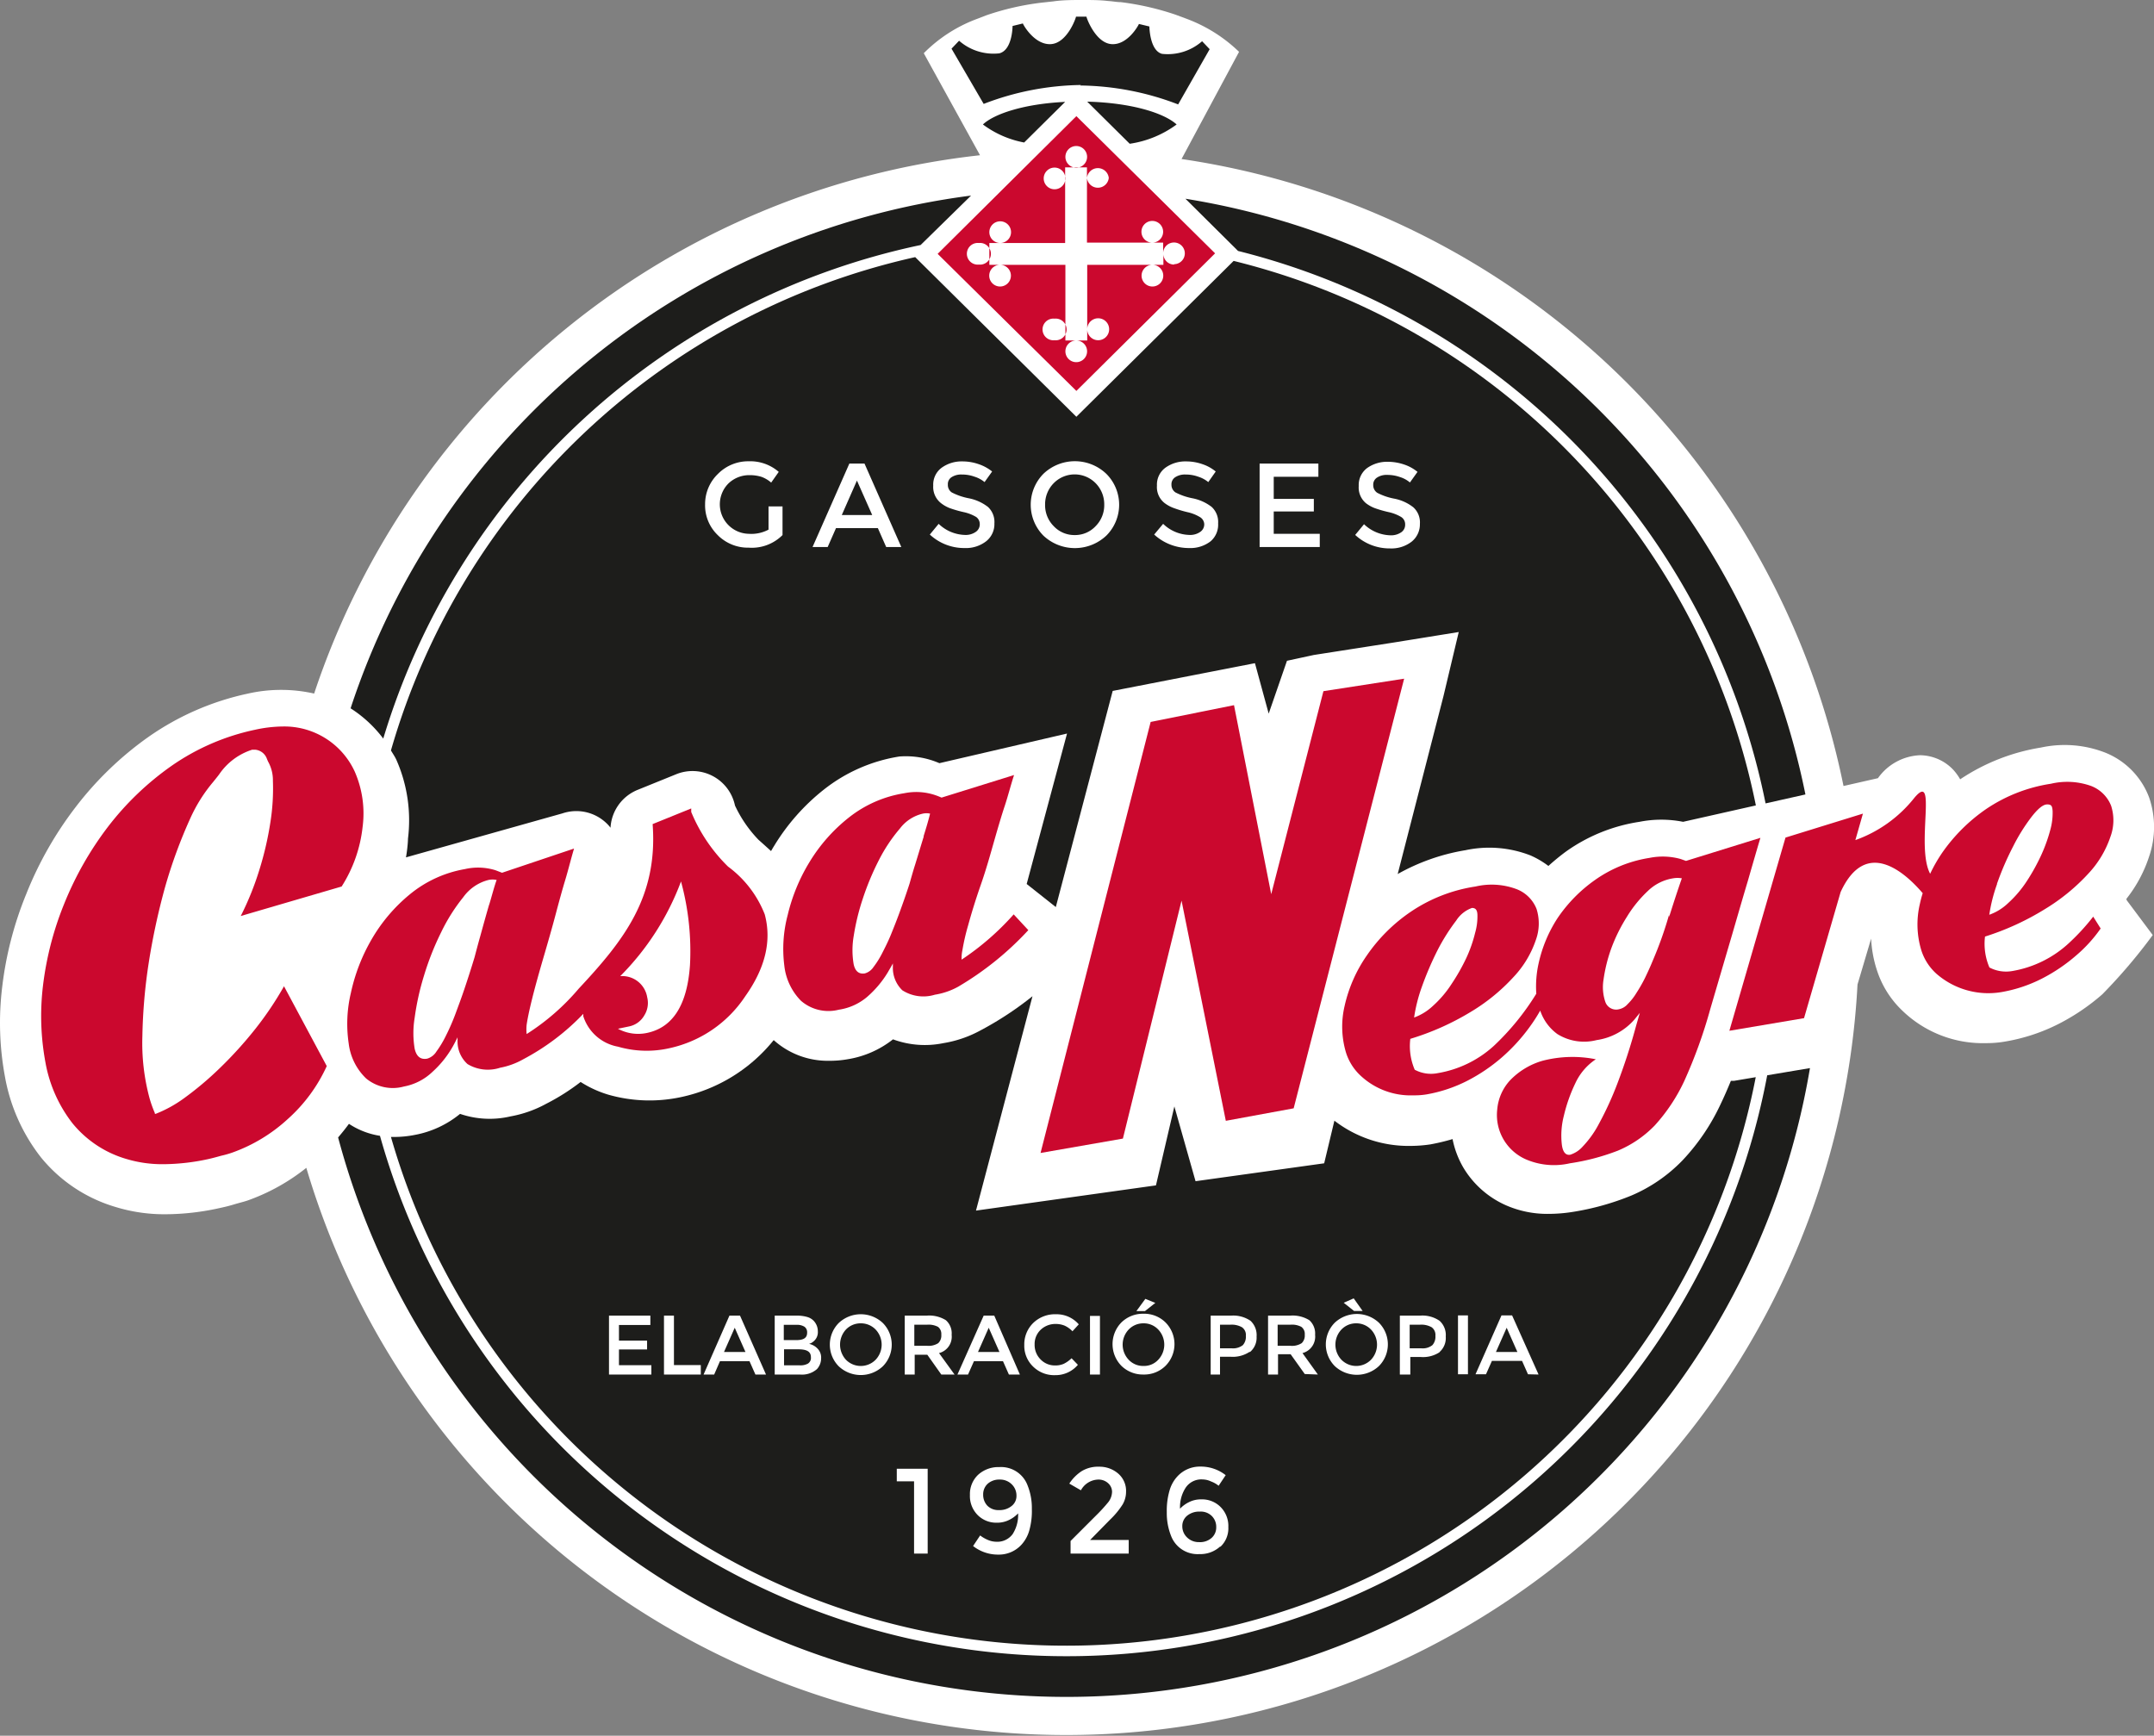
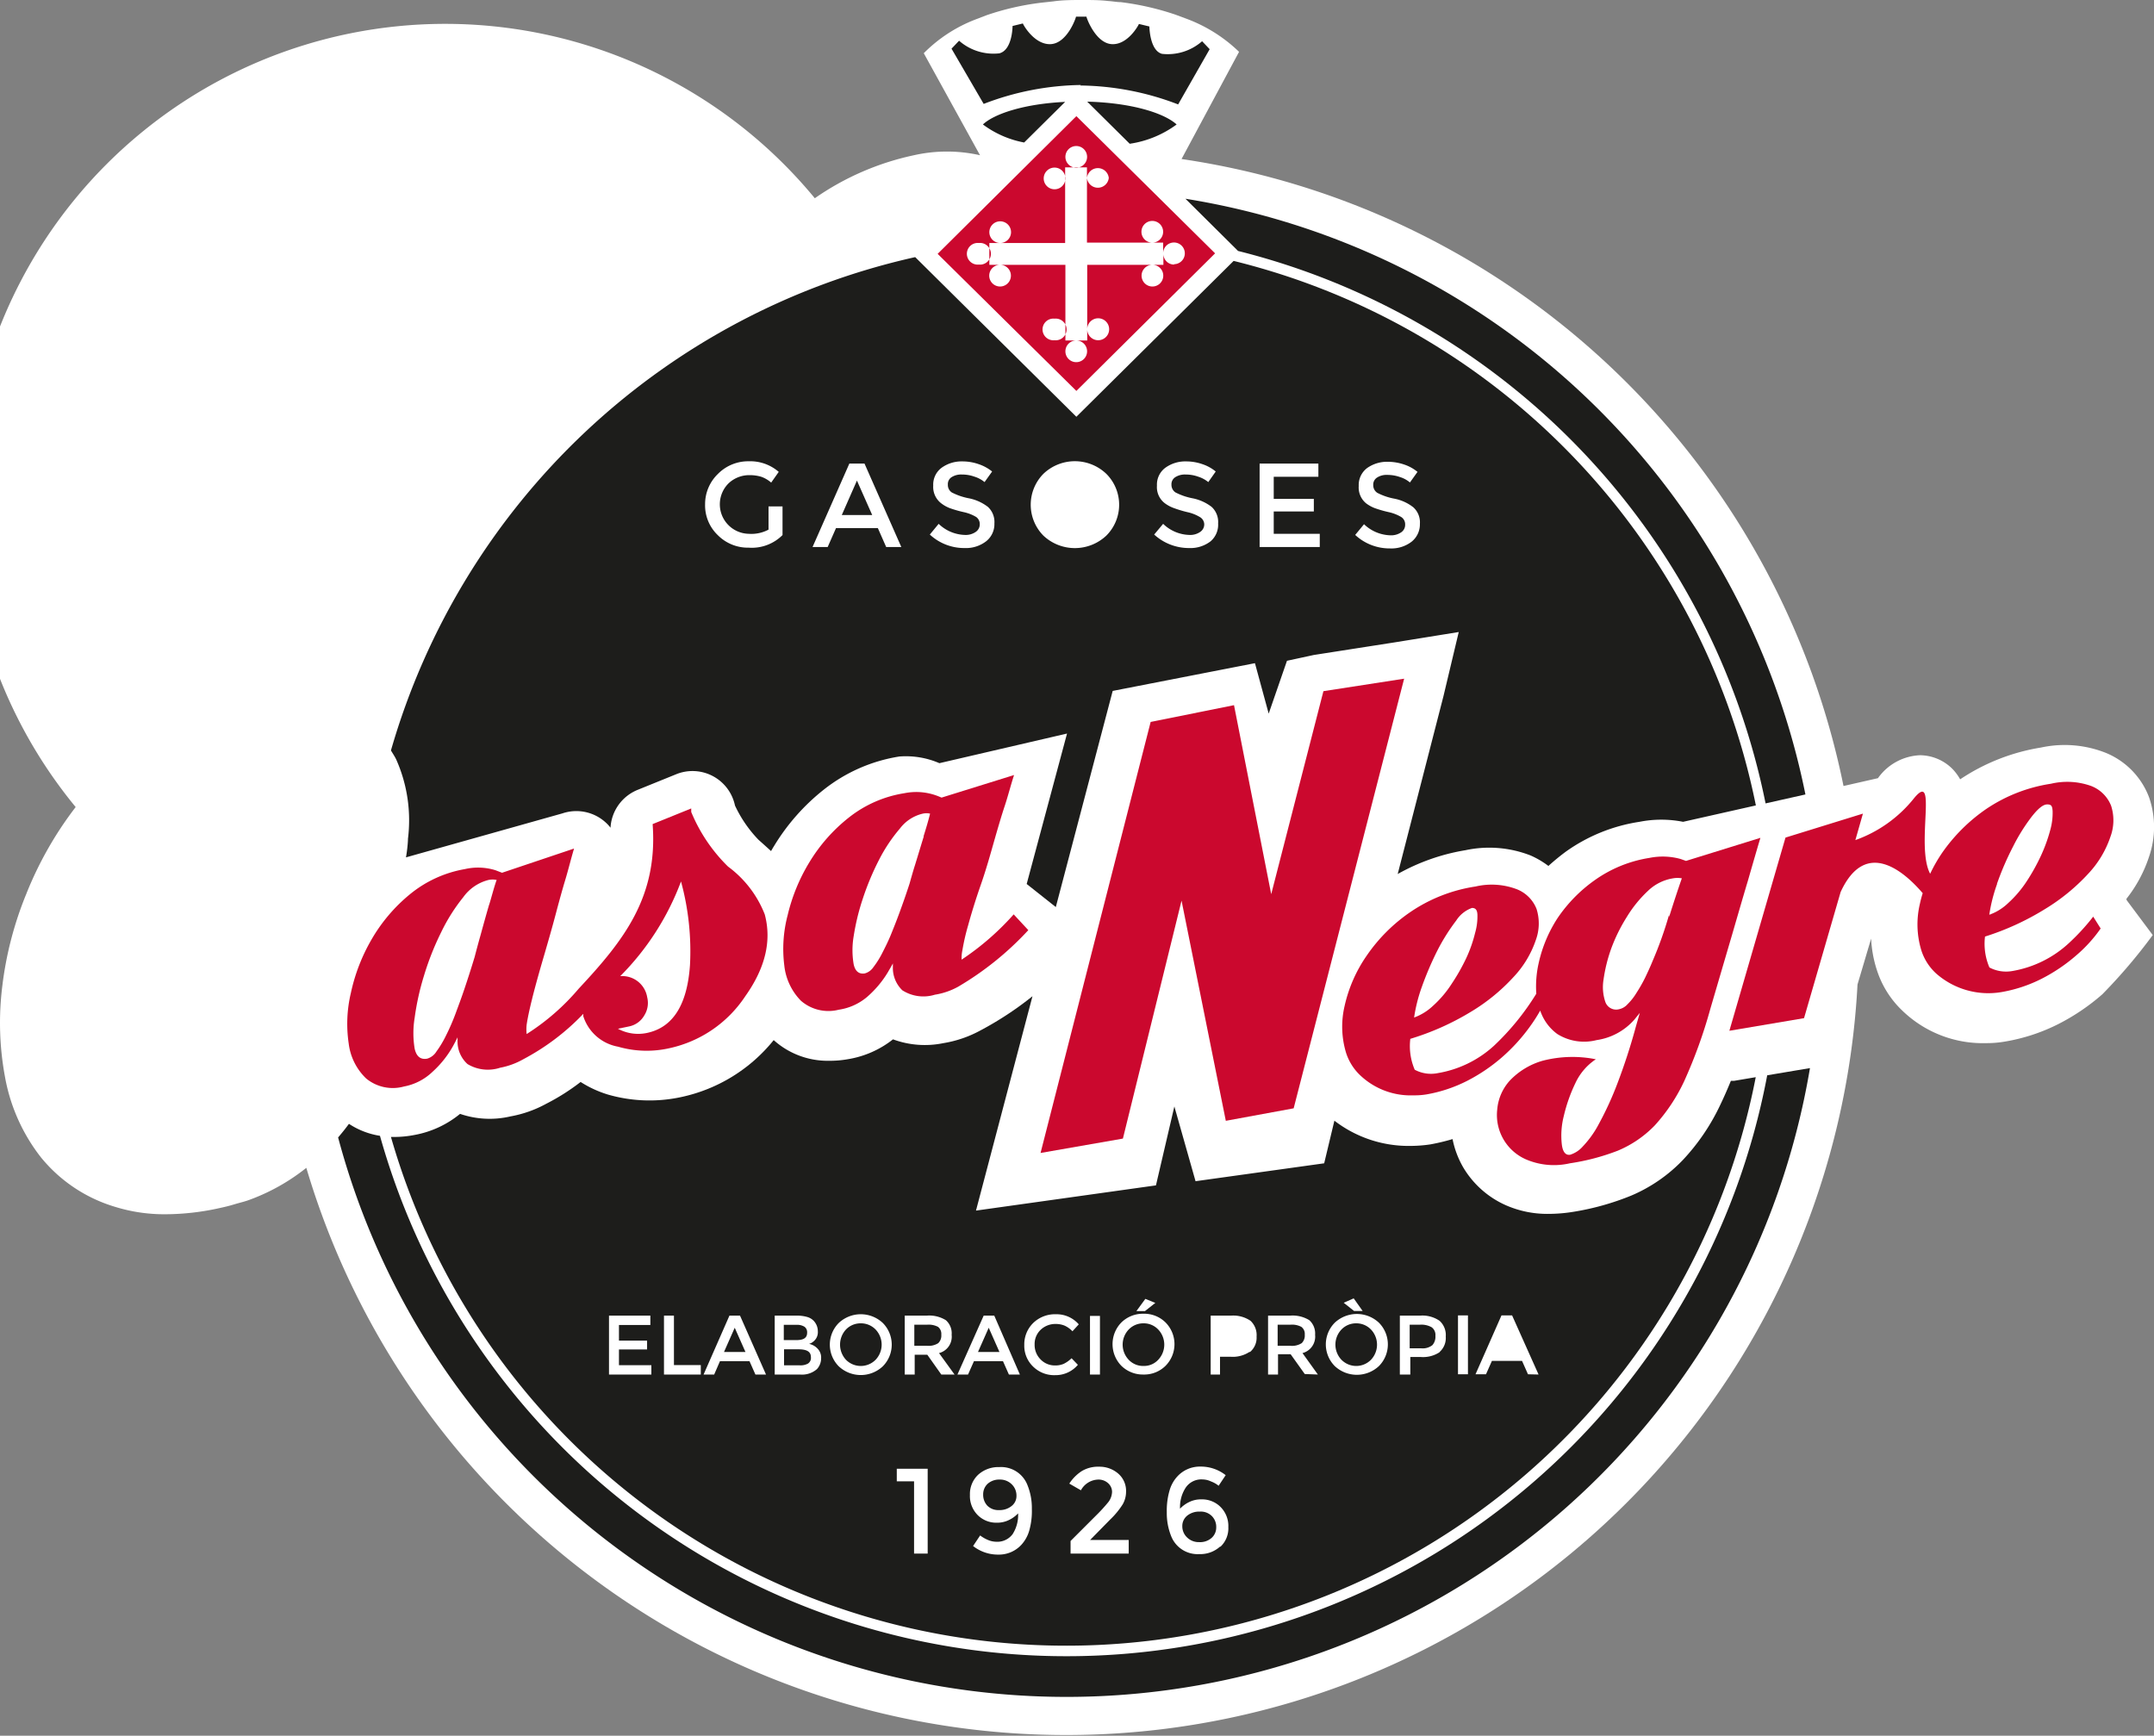
<svg xmlns="http://www.w3.org/2000/svg" viewBox="0 0 170.8 137.64">
  <rect x="0" y="0" width="170.8" height="137.64" fill="#808080" stroke="none" />
  <defs>
    <style>
      .b6879e3a-9fdd-4080-9b4a-926e0c8ea57c {
        fill: #fff;
      }

      .bb2022f4-5928-46fc-a1f6-402241448fd6 {
        fill: #1d1d1b;
      }

      .f2f27951-ac5d-4382-9941-75590251c8be {
        fill: #cb082e;
      }
    </style>
  </defs>
  <g id="bc935264-093a-4268-a990-3b2476cf71e9" data-name="Capa 2">
    <g id="b65d0574-6ad5-4164-93f4-82a4d0fddd49" data-name="Capa 1">
      <g>
-         <path class="b6879e3a-9fdd-4080-9b4a-926e0c8ea57c" d="M168.61,71.28a10.78,10.78,0,0,0,1.8-3.35,7.19,7.19,0,0,0,0-4.7A6.16,6.16,0,0,0,167,59.71a8.85,8.85,0,0,0-5.16-.43,16.11,16.11,0,0,0-6.41,2.52,4.08,4.08,0,0,0-.57-.78,3.67,3.67,0,0,0-2.62-1.13,4.31,4.31,0,0,0-3.33,1.82l-2.73.62A62.9,62.9,0,0,0,93.69,12.61l4.56-8.5a12,12,0,0,0-4.08-2.59l-.94-.35a21.77,21.77,0,0,0-4.36-1c-.32,0-.63-.07-1-.09C87.23,0,86.52,0,85.8,0s-1.54,0-2.28.11l-.92.1a21.13,21.13,0,0,0-4.38,1l-.91.35a11.65,11.65,0,0,0-4.06,2.66l4.46,8.09A62.91,62.91,0,0,0,24.91,55a11.9,11.9,0,0,0-5.24,0,21.6,21.6,0,0,0-7.86,3.41A26.6,26.6,0,0,0,6,64a28.73,28.73,0,0,0-3.92,6.9A28.11,28.11,0,0,0,.17,78.3,23.4,23.4,0,0,0,.4,85.42a14.48,14.48,0,0,0,2.84,6.35,12,12,0,0,0,5.91,3.94,13.17,13.17,0,0,0,4,.58,20,20,0,0,0,4.26-.49c.37-.08.76-.17,1.15-.29s.75-.2,1.1-.32a16.1,16.1,0,0,0,4.63-2.58,62.84,62.84,0,0,0,123-14.54l1.08-3.64a9.45,9.45,0,0,0,.46,2.51,7.66,7.66,0,0,0,2,3.19,9.18,9.18,0,0,0,6.66,2.59,8.46,8.46,0,0,0,1.53-.13,14.76,14.76,0,0,0,4.25-1.41,17,17,0,0,0,3.43-2.33,43,43,0,0,0,4-4.7l-2.07-2.77Z" />
+         <path class="b6879e3a-9fdd-4080-9b4a-926e0c8ea57c" d="M168.61,71.28a10.78,10.78,0,0,0,1.8-3.35,7.19,7.19,0,0,0,0-4.7A6.16,6.16,0,0,0,167,59.71a8.85,8.85,0,0,0-5.16-.43,16.11,16.11,0,0,0-6.41,2.52,4.08,4.08,0,0,0-.57-.78,3.67,3.67,0,0,0-2.62-1.13,4.31,4.31,0,0,0-3.33,1.82l-2.73.62A62.9,62.9,0,0,0,93.69,12.61l4.56-8.5a12,12,0,0,0-4.08-2.59l-.94-.35a21.77,21.77,0,0,0-4.36-1c-.32,0-.63-.07-1-.09C87.23,0,86.52,0,85.8,0s-1.54,0-2.28.11l-.92.1a21.13,21.13,0,0,0-4.38,1l-.91.35a11.65,11.65,0,0,0-4.06,2.66l4.46,8.09a11.9,11.9,0,0,0-5.24,0,21.6,21.6,0,0,0-7.86,3.41A26.6,26.6,0,0,0,6,64a28.73,28.73,0,0,0-3.92,6.9A28.11,28.11,0,0,0,.17,78.3,23.4,23.4,0,0,0,.4,85.42a14.48,14.48,0,0,0,2.84,6.35,12,12,0,0,0,5.91,3.94,13.17,13.17,0,0,0,4,.58,20,20,0,0,0,4.26-.49c.37-.08.76-.17,1.15-.29s.75-.2,1.1-.32a16.1,16.1,0,0,0,4.63-2.58,62.84,62.84,0,0,0,123-14.54l1.08-3.64a9.45,9.45,0,0,0,.46,2.51,7.66,7.66,0,0,0,2,3.19,9.18,9.18,0,0,0,6.66,2.59,8.46,8.46,0,0,0,1.53-.13,14.76,14.76,0,0,0,4.25-1.41,17,17,0,0,0,3.43-2.33,43,43,0,0,0,4-4.7l-2.07-2.77Z" />
        <g>
-           <path class="bb2022f4-5928-46fc-a1f6-402241448fd6" d="M97.54,105.05h-.8v1.87h.92a1.26,1.26,0,0,0,.89-.25,1,1,0,0,0,.24-.74.74.74,0,0,0-.31-.68A1.66,1.66,0,0,0,97.54,105.05Z" />
          <polygon class="bb2022f4-5928-46fc-a1f6-402241448fd6" points="67.95 38.11 66.75 40.84 69.16 40.84 67.95 38.11" />
          <path class="bb2022f4-5928-46fc-a1f6-402241448fd6" d="M95.14,119.87a1.51,1.51,0,0,0-1,.32,1.05,1.05,0,0,0-.39.84,1.21,1.21,0,0,0,.38.89,1.31,1.31,0,0,0,.94.37,1.39,1.39,0,0,0,1-.33,1.1,1.1,0,0,0,.37-.85,1.21,1.21,0,0,0-.34-.88A1.24,1.24,0,0,0,95.14,119.87Z" />
          <path class="bb2022f4-5928-46fc-a1f6-402241448fd6" d="M103.19,105.22a1.58,1.58,0,0,0-.88-.17h-1v1.67h1a1.42,1.42,0,0,0,.91-.21.84.84,0,0,0,.24-.67A.69.69,0,0,0,103.19,105.22Z" />
          <path class="bb2022f4-5928-46fc-a1f6-402241448fd6" d="M68.25,104.94a1.6,1.6,0,0,0-1.17.49,1.77,1.77,0,0,0,0,2.4,1.65,1.65,0,0,0,2.35,0,1.74,1.74,0,0,0,0-2.4A1.61,1.61,0,0,0,68.25,104.94Z" />
          <path class="bb2022f4-5928-46fc-a1f6-402241448fd6" d="M63.31,107H62.17v1.27h1.24a1.2,1.2,0,0,0,.66-.14.53.53,0,0,0,.23-.51C64.3,107.2,64,107,63.31,107Z" />
          <path class="bb2022f4-5928-46fc-a1f6-402241448fd6" d="M79.25,117.33a1.36,1.36,0,0,0-.93.33,1.13,1.13,0,0,0-.36.86,1.25,1.25,0,0,0,.33.88,1.22,1.22,0,0,0,.92.35,1.51,1.51,0,0,0,1-.32,1,1,0,0,0,.39-.84,1.23,1.23,0,0,0-.38-.89A1.31,1.31,0,0,0,79.25,117.33Z" />
          <path class="bb2022f4-5928-46fc-a1f6-402241448fd6" d="M74.38,105.22a1.6,1.6,0,0,0-.88-.17h-1v1.67h1a1.41,1.41,0,0,0,.9-.21.84.84,0,0,0,.24-.67A.71.71,0,0,0,74.38,105.22Z" />
          <path class="bb2022f4-5928-46fc-a1f6-402241448fd6" d="M90.67,104.94a1.6,1.6,0,0,0-1.17.49,1.74,1.74,0,0,0,0,2.4,1.56,1.56,0,0,0,1.17.49,1.53,1.53,0,0,0,1.17-.49,1.74,1.74,0,0,0,0-2.4A1.57,1.57,0,0,0,90.67,104.94Z" />
          <polygon class="bb2022f4-5928-46fc-a1f6-402241448fd6" points="78.4 105.29 77.55 107.21 79.25 107.21 78.4 105.29" />
          <path class="bb2022f4-5928-46fc-a1f6-402241448fd6" d="M112.58,105.05h-.8v1.87h.91a1.23,1.23,0,0,0,.89-.25,1,1,0,0,0,.24-.74.75.75,0,0,0-.3-.68A1.66,1.66,0,0,0,112.58,105.05Z" />
-           <path class="bb2022f4-5928-46fc-a1f6-402241448fd6" d="M85.22,42.43a2.22,2.22,0,0,0,1.66-.71,2.35,2.35,0,0,0,.68-1.7,2.38,2.38,0,0,0-.68-1.7,2.33,2.33,0,0,0-3.33,0,2.38,2.38,0,0,0-.68,1.7,2.35,2.35,0,0,0,.68,1.7A2.24,2.24,0,0,0,85.22,42.43Z" />
          <path class="bb2022f4-5928-46fc-a1f6-402241448fd6" d="M107.54,104.94a1.59,1.59,0,0,0-1.17.49,1.74,1.74,0,0,0,0,2.4,1.64,1.64,0,0,0,2.34,0,1.74,1.74,0,0,0,0-2.4A1.6,1.6,0,0,0,107.54,104.94Z" />
-           <polygon class="bb2022f4-5928-46fc-a1f6-402241448fd6" points="118.62 107.21 120.32 107.21 119.47 105.29 118.62 107.21" />
          <polygon class="bb2022f4-5928-46fc-a1f6-402241448fd6" points="57.41 107.21 59.11 107.21 58.26 105.29 57.41 107.21" />
          <path class="bb2022f4-5928-46fc-a1f6-402241448fd6" d="M64,105.69a.54.54,0,0,0-.21-.48,1.1,1.1,0,0,0-.64-.15h-1v1.21h1C63.74,106.27,64,106.08,64,105.69Z" />
        </g>
        <path class="bb2022f4-5928-46fc-a1f6-402241448fd6" d="M85.71,6.74A22.15,22.15,0,0,0,78,8.24L75.45,3.86l.6-.63a4.14,4.14,0,0,0,3.19,1c1-.25,1.05-2,1.05-2.17l.82-.2c0,.07.91,1.71,2.21,1.64s2-2.08,2-2.18h.83c0,.1.73,2.1,2,2.18S90.28,2,90.31,1.9l.83.2c0,.15.06,1.92,1,2.17a4.13,4.13,0,0,0,3.18-1l.6.63-2.5,4.38a22.2,22.2,0,0,0-7.76-1.5" />
        <g>
          <path class="bb2022f4-5928-46fc-a1f6-402241448fd6" d="M89.58,11.4A8.27,8.27,0,0,0,93.3,9.87c-1-.91-3.59-1.72-7.09-1.81Z" />
          <path class="bb2022f4-5928-46fc-a1f6-402241448fd6" d="M84.46,8.08c-3.2.15-5.61.93-6.52,1.79a7.87,7.87,0,0,0,3.27,1.43Z" />
        </g>
        <g>
          <path class="bb2022f4-5928-46fc-a1f6-402241448fd6" d="M140,63.71l3.16-.71A59.83,59.83,0,0,0,94,15.76l4.17,4.14A56.71,56.71,0,0,1,140,63.71Z" />
-           <path class="bb2022f4-5928-46fc-a1f6-402241448fd6" d="M30.39,58.57A56.75,56.75,0,0,1,73,19.43L77,15.51a59.82,59.82,0,0,0-49.2,40.66A9.91,9.91,0,0,1,30.39,58.57Z" />
          <path class="bb2022f4-5928-46fc-a1f6-402241448fd6" d="M140.13,85.27a56.54,56.54,0,0,1-110,4.8,6.2,6.2,0,0,1-2.46-.95c-.27.37-.56.73-.86,1.08a59.78,59.78,0,0,0,116.71-5.5Z" />
        </g>
        <g>
          <path class="bb2022f4-5928-46fc-a1f6-402241448fd6" d="M31.45,60.3a11.86,11.86,0,0,1,.9,6.21c0,.36-.09,1.13-.16,1.48L44.6,64.5a3.45,3.45,0,0,1,3.5.79,2.59,2.59,0,0,1,.31.35,3.45,3.45,0,0,1,2.14-3l3.06-1.24a3.44,3.44,0,0,1,4.67,2.48,10,10,0,0,0,1.86,2.71c.35.31.67.6,1,.9.08-.14.16-.28.25-.42a16.79,16.79,0,0,1,3.93-4.45,12.89,12.89,0,0,1,6-2.63,6.7,6.7,0,0,1,3.17.53l10.12-2.35L81.41,70.1l2.31,1.83,4.51-17.14,11.28-2.2,1.09,4,1.45-4.19,2.13-.46,6.41-1,5.08-.82-1.21,5.08-3.63,14.11a16.37,16.37,0,0,1,5.38-1.89,9,9,0,0,1,5.16.42,7,7,0,0,1,1.41.83,17.6,17.6,0,0,1,1.39-1.14A13.54,13.54,0,0,1,130,65.17a8.92,8.92,0,0,1,3.46,0l5.77-1.3A55.86,55.86,0,0,0,97.82,20.69L85.35,33.05,72.57,20.39A55.92,55.92,0,0,0,31,59.51C31.15,59.77,31.32,60,31.45,60.3ZM111.11,41a3.35,3.35,0,0,0-1-.39,9.2,9.2,0,0,1-1.11-.32,2.79,2.79,0,0,1-.68-.38,1.62,1.62,0,0,1-.58-1.37,1.68,1.68,0,0,1,.66-1.42,2.73,2.73,0,0,1,1.66-.5,4,4,0,0,1,1.26.21,3.3,3.3,0,0,1,1.08.59l-.6.84a2.26,2.26,0,0,0-.79-.43,3,3,0,0,0-1-.17,1.38,1.38,0,0,0-.8.2.66.66,0,0,0-.32.6.72.72,0,0,0,.32.62,4.85,4.85,0,0,0,1.33.46,3.52,3.52,0,0,1,1.53.69,1.61,1.61,0,0,1,.52,1.31,1.76,1.76,0,0,1-.65,1.41,2.62,2.62,0,0,1-1.72.54,4,4,0,0,1-2.76-1.07l.7-.85a3.14,3.14,0,0,0,2.09.88,1.41,1.41,0,0,0,.86-.24.71.71,0,0,0,.31-.61A.68.68,0,0,0,111.11,41ZM99.88,36.76h4.66v1.05H101v1.75h3.18v1H101v1.77h3.65v1.05H99.88ZM95.14,41a3.25,3.25,0,0,0-1-.39A9.2,9.2,0,0,1,93,40.26a2.72,2.72,0,0,1-.67-.38,1.6,1.6,0,0,1-.59-1.37,1.66,1.66,0,0,1,.67-1.42,2.7,2.7,0,0,1,1.65-.5,3.87,3.87,0,0,1,1.26.21,3.3,3.3,0,0,1,1.08.59l-.59.84a2.41,2.41,0,0,0-.8-.43,2.91,2.91,0,0,0-1-.17,1.4,1.4,0,0,0-.8.2.66.66,0,0,0-.32.6.72.72,0,0,0,.32.62,5,5,0,0,0,1.33.46,3.62,3.62,0,0,1,1.54.69,1.63,1.63,0,0,1,.51,1.31A1.73,1.73,0,0,1,96,42.92a2.62,2.62,0,0,1-1.72.54,4.08,4.08,0,0,1-2.76-1.07l.71-.85a3.1,3.1,0,0,0,2.08.88,1.39,1.39,0,0,0,.86-.24.72.72,0,0,0,.32-.61A.69.69,0,0,0,95.14,41ZM82.73,37.58a3.61,3.61,0,0,1,5,0,3.46,3.46,0,0,1,0,4.89,3.64,3.64,0,0,1-5,0,3.49,3.49,0,0,1,0-4.89ZM77.41,41a3.25,3.25,0,0,0-1-.39,9.2,9.2,0,0,1-1.11-.32,2.72,2.72,0,0,1-.67-.38A1.63,1.63,0,0,1,74,38.51a1.66,1.66,0,0,1,.67-1.42,2.7,2.7,0,0,1,1.65-.5,3.87,3.87,0,0,1,1.26.21,3.46,3.46,0,0,1,1.09.59l-.6.84a2.32,2.32,0,0,0-.8-.43,2.87,2.87,0,0,0-1-.17,1.4,1.4,0,0,0-.8.2.65.65,0,0,0-.31.6.71.71,0,0,0,.31.62,5,5,0,0,0,1.33.46,3.62,3.62,0,0,1,1.54.69,1.63,1.63,0,0,1,.51,1.31,1.73,1.73,0,0,1-.65,1.41,2.62,2.62,0,0,1-1.72.54,4,4,0,0,1-2.75-1.07l.7-.85a3.12,3.12,0,0,0,2.08.88,1.39,1.39,0,0,0,.86-.24.72.72,0,0,0,.32-.61A.69.69,0,0,0,77.41,41ZM67.35,36.76h1.2l2.92,6.62h-1.2l-.66-1.5H66.29l-.66,1.5h-1.2Zm-10.42.82a3.36,3.36,0,0,1,2.44-1,3.44,3.44,0,0,1,2.38.84l-.6.85a2.45,2.45,0,0,0-.78-.46,3.12,3.12,0,0,0-.91-.13,2.38,2.38,0,0,0-1.69.65,2.34,2.34,0,0,0,1.59,4A2.9,2.9,0,0,0,60.94,42V40.16h1.11v2.27a3.44,3.44,0,0,1-2.68,1,3.36,3.36,0,0,1-2.46-1,3.26,3.26,0,0,1-1-2.44A3.32,3.32,0,0,1,56.93,37.58Z" />
          <path class="bb2022f4-5928-46fc-a1f6-402241448fd6" d="M137.5,85.71l-.25,0c-.28.68-.55,1.3-.83,1.88a16.87,16.87,0,0,1-3,4.42,12.36,12.36,0,0,1-4.07,2.8,20.86,20.86,0,0,1-4.55,1.28,12.37,12.37,0,0,1-2,.17,8.16,8.16,0,0,1-3.36-.67A7.43,7.43,0,0,1,116,92.53a7.32,7.32,0,0,1-.82-2.2,16.72,16.72,0,0,1-1.76.42,10.78,10.78,0,0,1-1.53.12,9.64,9.64,0,0,1-6.08-2L105,92.25,94.8,93.67l-1.68-5.93L91.66,94,77.39,96l4.48-17a26.21,26.21,0,0,1-4.14,2.72,9.19,9.19,0,0,1-2.92,1,7.29,7.29,0,0,1-4-.3A7.79,7.79,0,0,1,67.2,84a8,8,0,0,1-1.44.12,6.4,6.4,0,0,1-4.41-1.64A12.86,12.86,0,0,1,54,87a11.88,11.88,0,0,1-5.79-.2,8.74,8.74,0,0,1-2.17-1,17.13,17.13,0,0,1-2.73,1.73,9.32,9.32,0,0,1-2.83,1,7.24,7.24,0,0,1-4-.2A7.93,7.93,0,0,1,32.88,90a8.36,8.36,0,0,1-1.61.16H31a55.7,55.7,0,0,0,108.22-4.74ZM51.65,109H48.29v-4.67h3.28v.74H49.08v1.24h2.23v.7H49.08v1.25h2.57Zm3.92,0H52.65v-4.67h.79v3.92h2.13Zm4.33,0-.47-1.06H57.09L56.63,109h-.84l2.05-4.67h.84L60.74,109Zm4.88-.43a1.8,1.8,0,0,1-1.35.43h-2v-4.67H63.2a2.81,2.81,0,0,1,.82.11,1.14,1.14,0,0,1,.51.31,1.21,1.21,0,0,1,.32.82.94.94,0,0,1-.35.81,1.13,1.13,0,0,1-.17.12l-.17.07a1.26,1.26,0,0,1,.69.4,1,1,0,0,1,.26.74A1.27,1.27,0,0,1,64.78,108.57Zm5.22-.22a2.55,2.55,0,0,1-3.49,0,2.44,2.44,0,0,1,0-3.44,2.55,2.55,0,0,1,3.49,0,2.44,2.44,0,0,1,0,3.44ZM90.82,103l.79.32-.82.65h-.68Zm-4.39,1.35h.79V109h-.79ZM73.56,123.2H72.48v-5.73H71.11v-1h2.45ZM74.64,109l-1.11-1.57h-1V109h-.79v-4.67h1.73a2.51,2.51,0,0,1,1.53.36,1.38,1.38,0,0,1,.46,1.16,1.34,1.34,0,0,1-1,1.45l1.23,1.7Zm1.28,0L78,104.33h.84L80.87,109H80l-.47-1.06H77.23L76.76,109Zm5.69,12.39a2.82,2.82,0,0,1-.61,1.1,2.42,2.42,0,0,1-1.84.79,3.19,3.19,0,0,1-2-.68l.56-.84a2.72,2.72,0,0,0,.6.35,1.73,1.73,0,0,0,.66.15,1.51,1.51,0,0,0,1.32-.61,2.82,2.82,0,0,0,.43-1.64,2.47,2.47,0,0,1-.69.51,2.12,2.12,0,0,1-1,.23,2.07,2.07,0,0,1-1.51-.6,2.13,2.13,0,0,1-.62-1.6,2.1,2.1,0,0,1,.66-1.61,2.39,2.39,0,0,1,1.67-.6,2.24,2.24,0,0,1,2.24,1.45,4.8,4.8,0,0,1,.34,1.87A5.69,5.69,0,0,1,81.61,121.39Zm2.06-12.34a2.37,2.37,0,0,1-1.75-.68,2.28,2.28,0,0,1-.7-1.72,2.37,2.37,0,0,1,.71-1.74,2.48,2.48,0,0,1,1.8-.69,2.33,2.33,0,0,1,1.81.8l-.5.55a2,2,0,0,0-.63-.45,1.86,1.86,0,0,0-.7-.13,1.69,1.69,0,0,0-1.19.46,1.55,1.55,0,0,0-.48,1.17,1.62,1.62,0,0,0,.48,1.19,1.56,1.56,0,0,0,1.13.47,1.65,1.65,0,0,0,.7-.13,2.47,2.47,0,0,0,.62-.44l.5.52A2.31,2.31,0,0,1,83.67,109.05ZM89.5,123.2H84.89v-1l2-2a13.15,13.15,0,0,0,1-1.09,1.41,1.41,0,0,0,.29-.81.92.92,0,0,0-.31-.68,1.12,1.12,0,0,0-.78-.29,1.61,1.61,0,0,0-1.38.85l-.92-.53a3.34,3.34,0,0,1,1-1,2.52,2.52,0,0,1,1.38-.34,2.26,2.26,0,0,1,1.48.53,1.81,1.81,0,0,1,.64,1.46,2,2,0,0,1-.27,1,6.46,6.46,0,0,1-1,1.21l-1.58,1.61H89.5ZM90.67,109a2.43,2.43,0,0,1-1.75-.69,2.46,2.46,0,0,1,0-3.44,2.43,2.43,0,0,1,1.75-.69,2.4,2.4,0,0,1,1.75.69,2.44,2.44,0,0,1,0,3.44A2.4,2.4,0,0,1,90.67,109Zm6.09,13.63a2.33,2.33,0,0,1-1.66.61,2.25,2.25,0,0,1-2.24-1.44,4.88,4.88,0,0,1-.34-1.88,5.69,5.69,0,0,1,.22-1.73,2.75,2.75,0,0,1,.61-1.1,2.42,2.42,0,0,1,1.84-.79,3.19,3.19,0,0,1,2,.68l-.56.84a2.1,2.1,0,0,0-.6-.34,1.62,1.62,0,0,0-.66-.16A1.49,1.49,0,0,0,94,118a2.82,2.82,0,0,0-.43,1.64,2.47,2.47,0,0,1,.69-.51,2.1,2.1,0,0,1,1-.23,2.07,2.07,0,0,1,1.52.6,2.13,2.13,0,0,1,.62,1.6A2,2,0,0,1,96.76,122.67Zm2.34-15.44a2.41,2.41,0,0,1-1.53.4h-.83V109H96v-4.67h1.61a2.43,2.43,0,0,1,1.55.41,1.55,1.55,0,0,1,.48,1.25A1.48,1.48,0,0,1,99.1,107.23Zm4.36,1.77-1.12-1.57h-1V109h-.79v-4.67h1.74a2.53,2.53,0,0,1,1.53.36,1.41,1.41,0,0,1,.46,1.16,1.35,1.35,0,0,1-1,1.45l1.22,1.7Zm3.88-6,.71,1h-.68l-.82-.65Zm2,5.37a2.56,2.56,0,0,1-3.5,0,2.44,2.44,0,0,1,0-3.44,2.56,2.56,0,0,1,3.5,0,2.44,2.44,0,0,1,0,3.44Zm4.84-1.12a2.38,2.38,0,0,1-1.52.4h-.83V109H111v-4.67h1.6a2.4,2.4,0,0,1,1.55.41,1.52,1.52,0,0,1,.49,1.25A1.48,1.48,0,0,1,114.13,107.23Zm2.22,1.77h-.79v-4.67h.79Zm4.76,0-.47-1.06H118.3l-.47,1.06H117l2.06-4.67h.84L122,109Z" />
        </g>
        <g>
          <g>
            <path class="f2f27951-ac5d-4382-9941-75590251c8be" d="M76.25,76.1a3,3,0,0,1,.06-.73,17.23,17.23,0,0,1,.46-2c.23-.84.55-1.91,1-3.2s.77-2.46,1.07-3.51.58-2,.83-2.75.5-1.73.74-2.45l-5.75,1.79c-.16-.07-.33-.14-.51-.2a4.72,4.72,0,0,0-2.43-.15,9.46,9.46,0,0,0-4.41,1.93,13.24,13.24,0,0,0-3.12,3.53,14.41,14.41,0,0,0-1.73,4.2,10.5,10.5,0,0,0-.27,4,4.7,4.7,0,0,0,1.32,2.8,3.32,3.32,0,0,0,3,.71,4.48,4.48,0,0,0,2.23-1,8.15,8.15,0,0,0,1.68-2c.13-.23.26-.44.38-.67,0,.1,0,.2,0,.29a2.46,2.46,0,0,0,.75,1.84,3.1,3.1,0,0,0,2.58.35,5.65,5.65,0,0,0,1.84-.63l0,0a24.35,24.35,0,0,0,5.57-4.49l-1.16-1.25A21.19,21.19,0,0,1,76.25,76.1Zm-3-9.77c-.21.67-.43,1.41-.68,2.22-.16.5-.3,1-.45,1.53-.26.8-.52,1.54-.78,2.25s-.45,1.18-.68,1.75-.48,1.06-.71,1.51a7,7,0,0,1-.69,1.1,1.21,1.21,0,0,1-.68.5c-.47.08-.77-.17-.89-.73a6.6,6.6,0,0,1,0-2.21,18.09,18.09,0,0,1,.73-3,21.21,21.21,0,0,1,1.29-3.08,12.64,12.64,0,0,1,1.65-2.47,3.18,3.18,0,0,1,1.82-1.18,1.37,1.37,0,0,1,.57,0C73.6,65.13,73.42,65.72,73.23,66.33Z" />
-             <path class="f2f27951-ac5d-4382-9941-75590251c8be" d="M20.56,69a23.29,23.29,0,0,1-1.47,3.64l8-2.34a11,11,0,0,0,1.66-4.7,8.27,8.27,0,0,0-.62-4.41,6.14,6.14,0,0,0-5.69-3.58,10.68,10.68,0,0,0-2.22.26,18.12,18.12,0,0,0-6.6,2.85,23,23,0,0,0-5.07,4.86,26.17,26.17,0,0,0-3.46,6.09,25.21,25.21,0,0,0-1.68,6.48,20.11,20.11,0,0,0,.19,6.08,11,11,0,0,0,2.15,4.85A8.63,8.63,0,0,0,10,91.9a9.87,9.87,0,0,0,3,.42,17.19,17.19,0,0,0,3.54-.41c.31-.07.64-.16,1-.26a7.82,7.82,0,0,0,.88-.25,12.89,12.89,0,0,0,4.41-2.67,12.63,12.63,0,0,0,3.08-4.19l-3.39-6.33a26.12,26.12,0,0,1-2.28,3.39,31.88,31.88,0,0,1-2.84,3.13,25.72,25.72,0,0,1-2.82,2.37,10,10,0,0,1-2.24,1.23l-.06,0,0-.06a9.63,9.63,0,0,1-.43-1.21,16.81,16.81,0,0,1-.56-4.9,43,43,0,0,1,.51-5.85,53.29,53.29,0,0,1,1.3-6,39.07,39.07,0,0,1,2-5.44A12.29,12.29,0,0,1,16.91,62c.15-.19.31-.38.46-.58A5,5,0,0,1,20,59.45l.22,0a1.09,1.09,0,0,1,.95.74l.08.19a3,3,0,0,1,.39,1.54,17.09,17.09,0,0,1-.2,3.29A25.74,25.74,0,0,1,20.56,69Z" />
            <path class="f2f27951-ac5d-4382-9941-75590251c8be" d="M57.73,68.72a13,13,0,0,1-2.92-4.33l0,.11c0-.14,0-.27,0-.39l-3.06,1.24c.43,5.78-2.28,9.22-5.86,13.05A18.1,18.1,0,0,1,41.76,82a3.41,3.41,0,0,1,0-.74c.07-.48.21-1.15.42-2s.5-1.91.88-3.21.72-2.48,1-3.54.54-2,.77-2.76.47-1.74.69-2.46l-5.71,1.92-.52-.2a4.66,4.66,0,0,0-2.43-.09,9.39,9.39,0,0,0-4.36,2,13.11,13.11,0,0,0-3.05,3.6,14.52,14.52,0,0,0-1.63,4.23,10.6,10.6,0,0,0-.17,4,4.61,4.61,0,0,0,1.38,2.77,3.32,3.32,0,0,0,3,.64A4.45,4.45,0,0,0,34.29,85a8.05,8.05,0,0,0,1.64-2.06c.12-.22.24-.45.35-.68,0,.1,0,.21,0,.31a2.41,2.41,0,0,0,.79,1.81,3.13,3.13,0,0,0,2.59.29A5.93,5.93,0,0,0,41.49,84l0,0a18.49,18.49,0,0,0,4.76-3.6,1.16,1.16,0,0,1,0,.18A3.55,3.55,0,0,0,49,83a8.15,8.15,0,0,0,4.09.12,9.67,9.67,0,0,0,6-4.11c1.6-2.25,2.11-4.41,1.55-6.5A8.6,8.6,0,0,0,57.73,68.72Zm-18.94,3c-.22.75-.45,1.58-.7,2.49-.16.56-.31,1.13-.46,1.7-.27.89-.54,1.73-.81,2.53s-.47,1.32-.72,2a17.34,17.34,0,0,1-.74,1.69,8.07,8.07,0,0,1-.75,1.25,1.3,1.3,0,0,1-.73.57c-.53.1-.86-.17-1-.79a7.52,7.52,0,0,1,0-2.45,20.62,20.62,0,0,1,.74-3.34,22.19,22.19,0,0,1,1.36-3.44,14.35,14.35,0,0,1,1.76-2.79,3.52,3.52,0,0,1,2-1.36,1.54,1.54,0,0,1,.64,0C39.16,70.4,39,71.06,38.79,71.74Zm15.92,4.83q-.33,4.71-3.4,5.36A3.37,3.37,0,0,1,49,81.58l.86-.18a1.8,1.8,0,0,0,1.23-.88,1.85,1.85,0,0,0,.23-1.43,2,2,0,0,0-2.14-1.68A21.06,21.06,0,0,0,54,69.9,21,21,0,0,1,54.71,76.57Z" />
          </g>
          <g>
            <path class="f2f27951-ac5d-4382-9941-75590251c8be" d="M138.59,69.87c.38-1.32.71-2.46,1-3.43l-5.9,1.83-.42-.15a5.3,5.3,0,0,0-2.47-.09,10.21,10.21,0,0,0-4.35,1.77,11.73,11.73,0,0,0-2.94,3A10.82,10.82,0,0,0,122,76.41a8.37,8.37,0,0,0-.18,2.39,20.09,20.09,0,0,1-3.37,4.14A8.73,8.73,0,0,1,114,85.1a2.72,2.72,0,0,1-1.82-.27s0,0,0,0a4.75,4.75,0,0,1-.35-2.45,20.77,20.77,0,0,0,4.78-2.13,15.12,15.12,0,0,0,3.43-2.8,8,8,0,0,0,1.74-2.9,3.82,3.82,0,0,0,.06-2.47,2.77,2.77,0,0,0-1.58-1.57A5.63,5.63,0,0,0,117,70.3a12.48,12.48,0,0,0-5.13,2,13.24,13.24,0,0,0-3.49,3.47,11.34,11.34,0,0,0-1.76,4,7.16,7.16,0,0,0,.11,3.7,4.23,4.23,0,0,0,1.19,1.86,5.81,5.81,0,0,0,4.17,1.53,5.73,5.73,0,0,0,1-.07,11.41,11.41,0,0,0,3.25-1.08,13.83,13.83,0,0,0,2.75-1.86,14.39,14.39,0,0,0,2.18-2.38,13,13,0,0,0,.86-1.33A3.79,3.79,0,0,0,123.49,82a4,4,0,0,0,3.11.48,4.91,4.91,0,0,0,3-1.63l.43-.53c-.1.34-.2.69-.29,1A47.73,47.73,0,0,1,128.22,86a25.66,25.66,0,0,1-1.43,3.11,7.94,7.94,0,0,1-1.28,1.8,2.22,2.22,0,0,1-1,.66c-.37.06-.6-.22-.67-.85a6.28,6.28,0,0,1,.16-2.22,12.56,12.56,0,0,1,.92-2.61A4.58,4.58,0,0,1,126.54,84a9.43,9.43,0,0,0-4.23.12,5.79,5.79,0,0,0-2.59,1.57,3.89,3.89,0,0,0-1,2.31,3.84,3.84,0,0,0,2.43,4,5.62,5.62,0,0,0,3.33.25,17.69,17.69,0,0,0,3.8-1,8.79,8.79,0,0,0,2.93-2,14,14,0,0,0,2.34-3.52A38.92,38.92,0,0,0,135.62,80q1-3.41,1.74-5.93C137.84,72.42,138.25,71,138.59,69.87Zm-25.85,8.4A25.24,25.24,0,0,1,114,75.33,15.61,15.61,0,0,1,115.47,73a2.46,2.46,0,0,1,1.25-1c.26,0,.41.13.43.51a4.68,4.68,0,0,1-.18,1.46,10.8,10.8,0,0,1-.7,2A15.77,15.77,0,0,1,115.12,78a8.57,8.57,0,0,1-1.5,1.77,4.32,4.32,0,0,1-1.49.92A12.53,12.53,0,0,1,112.74,78.27Zm19.66-5.71-.06.16a.76.76,0,0,0,0-.15,30.11,30.11,0,0,1-1.29,3.62c-.19.47-.4.92-.61,1.36a12,12,0,0,1-.68,1.19,4.52,4.52,0,0,1-.7.89,1.24,1.24,0,0,1-.67.4.91.91,0,0,1-1.09-.56,3.65,3.65,0,0,1-.15-1.78,12.31,12.31,0,0,1,.6-2.44A13.18,13.18,0,0,1,129,72.71a9.77,9.77,0,0,1,1.67-2.06,3.71,3.71,0,0,1,2-1,2,2,0,0,1,.69,0Q132.89,71,132.4,72.56Z" />
            <polygon class="f2f27951-ac5d-4382-9941-75590251c8be" points="104.94 54.81 100.8 70.91 97.85 55.92 91.24 57.25 82.51 91.43 89.04 90.29 93.69 71.42 97.2 88.88 102.58 87.89 111.34 53.82 104.94 54.81" />
            <path class="f2f27951-ac5d-4382-9941-75590251c8be" d="M162.17,72.08a15.69,15.69,0,0,0,3.43-2.81,8,8,0,0,0,1.74-2.9,3.76,3.76,0,0,0,.06-2.47,2.77,2.77,0,0,0-1.58-1.57,5.62,5.62,0,0,0-3.19-.18,12.52,12.52,0,0,0-5.13,2A13.71,13.71,0,0,0,154,67.63a12.16,12.16,0,0,0-.95,1.66c-1.17-2.21.63-8.3-1.27-6a10.42,10.42,0,0,1-4.66,3.33l.6-2.1-6.14,1.9-4.45,15.32,5.92-1,2.9-10c2-4.35,5.1-1.56,6.51.09a8.48,8.48,0,0,0-.22.83,7.05,7.05,0,0,0,.11,3.7,4.22,4.22,0,0,0,1.2,1.86,6.26,6.26,0,0,0,5.11,1.46,11.27,11.27,0,0,0,3.26-1.08,13.63,13.63,0,0,0,2.74-1.86,11.19,11.19,0,0,0,1.91-2.11l-.59-.94a17.22,17.22,0,0,1-1.94,2.11A8.75,8.75,0,0,1,159.58,77a2.82,2.82,0,0,1-1.83-.28s0,0,0,0a4.77,4.77,0,0,1-.35-2.45A21,21,0,0,0,162.17,72.08Zm-3.82-2a23,23,0,0,1,1.27-2.94,14.71,14.71,0,0,1,1.46-2.35c.49-.63.91-1,1.25-1s.4.13.43.51a4.94,4.94,0,0,1-.17,1.46,12.67,12.67,0,0,1-.71,2,15.77,15.77,0,0,1-1.15,2.09,8.89,8.89,0,0,1-1.5,1.77,4.17,4.17,0,0,1-1.49.92A12.53,12.53,0,0,1,158.35,70.12Z" />
          </g>
        </g>
        <path class="f2f27951-ac5d-4382-9941-75590251c8be" d="M85.35,9.21l-11,10.92L85.35,31l11-10.91Zm0,2.37a.86.86,0,1,1-.87.86A.86.86,0,0,1,85.35,11.58Zm-1.73,1.71a.86.86,0,1,1-.86.85A.86.86,0,0,1,83.62,13.29Zm-6,7.69a.86.86,0,1,1,0-1.71.86.86,0,1,1,0,1.71Zm6,6a.86.86,0,1,1,0-1.71.86.86,0,1,1,0,1.71Zm9.49-6a.85.85,0,0,1-.86-.83V21h-.87a.86.86,0,1,1-.86.86.86.86,0,0,1,.86-.86H86.21v5.13a.87.87,0,1,1,.86.85.87.87,0,0,1-.86-.85V27h-.86a.86.86,0,1,1-.87.86.86.86,0,0,1,.87-.86h-.87V21H79.3a.86.86,0,1,1-.86.86A.86.86,0,0,1,79.3,21h-.85V19.27h.84a.86.86,0,1,1,.88-.86.86.86,0,0,1-.88.86h5.17v-6h1.73v.84a.87.87,0,0,1,1.73,0,.87.87,0,0,1-1.73,0v5.13h5.17a.86.86,0,1,1,.87-.86.86.86,0,0,1-.87.86h.87v.83a.86.86,0,1,1,.86.88Z" />
      </g>
    </g>
  </g>
</svg>